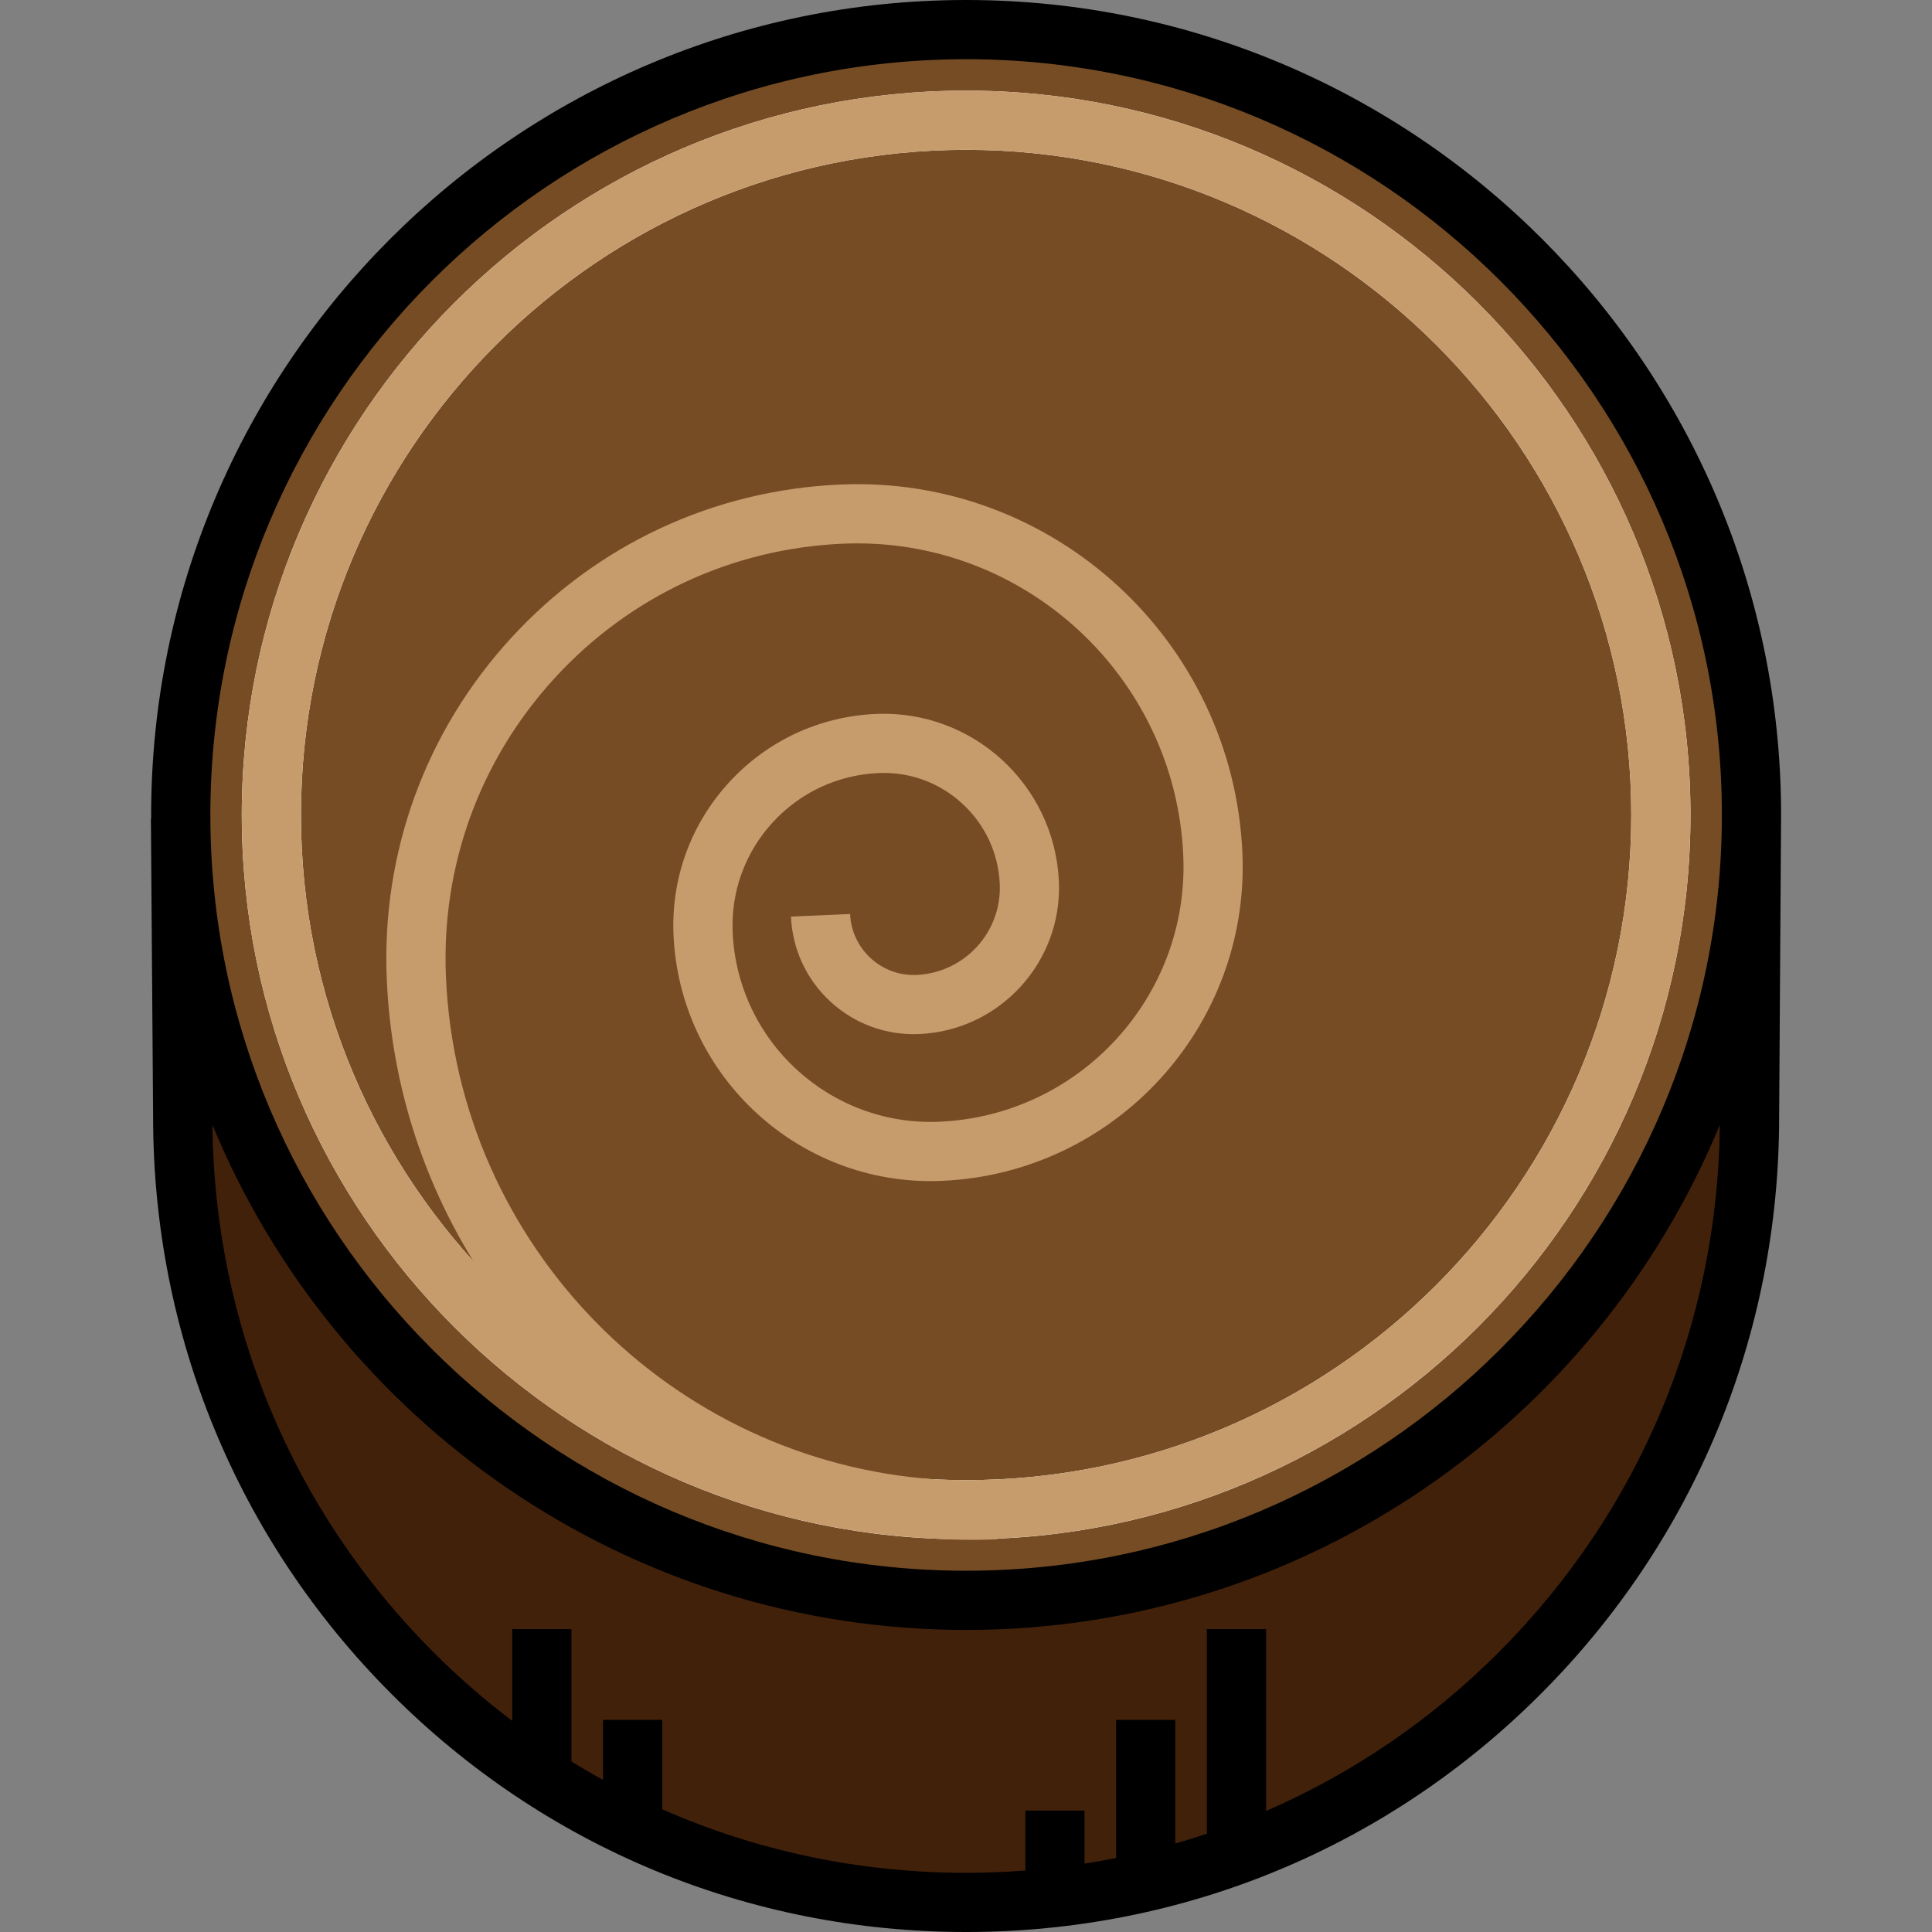
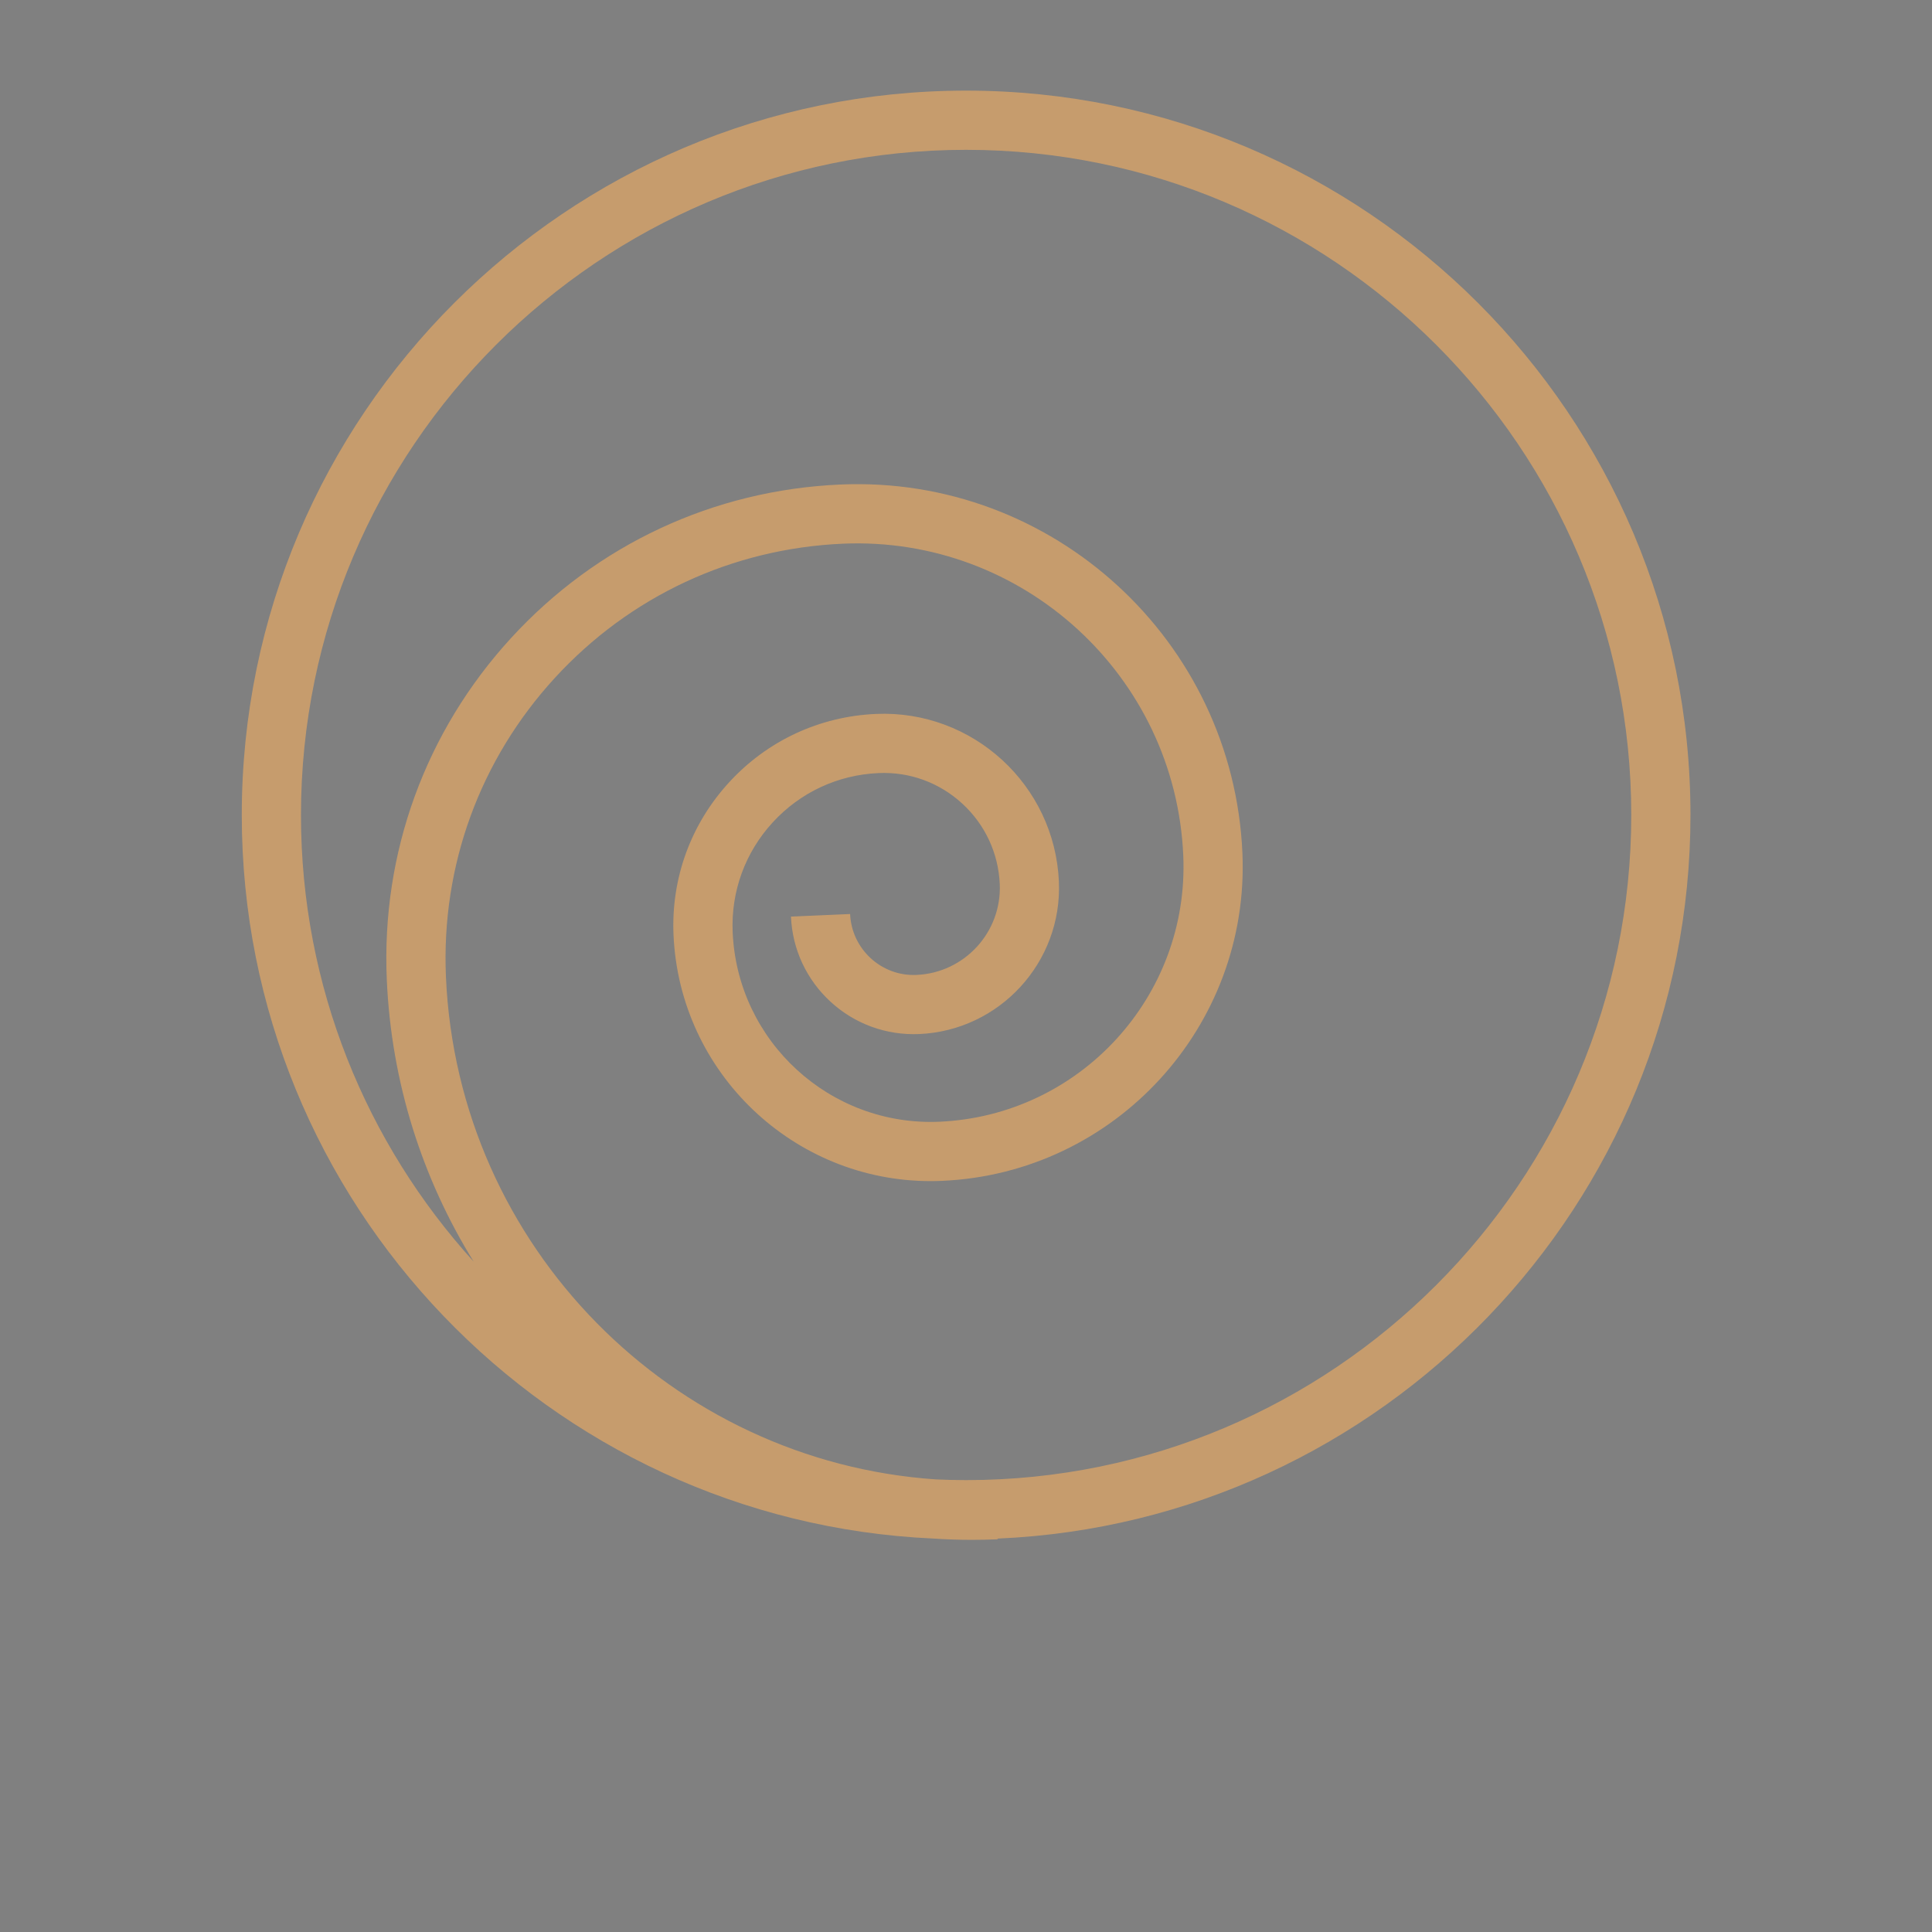
<svg xmlns="http://www.w3.org/2000/svg" height="800px" width="800px" version="1.1" id="Layer_1" viewBox="0 0 511.999 511.999" xml:space="preserve">
  <rect x="0" y="0" width="511.999" height="511.999" fill="#808080" stroke="none" />
-   <path style="fill:#42210B;" d="M464.166,207.889v88.136c0,114.947-93.188,208.131-208.135,208.131S47.897,410.973,47.897,296.025  v-79.769" />
  <g>
-     <circle style="fill:#754C24;" cx="256.026" cy="215.979" r="208.135" />
-     <circle style="fill:#754C24;" cx="256.026" cy="215.979" r="184.11" />
-   </g>
-   <path style="fill:#FFFFFF;" d="M256.031,407.935c-105.846,0-191.96-86.113-191.96-191.96s86.113-191.959,191.96-191.959  s191.96,86.112,191.96,191.959S361.878,407.935,256.031,407.935z M256.031,39.705c-97.196,0-176.271,79.074-176.271,176.27  c0,97.197,79.074,176.271,176.271,176.271s176.271-79.074,176.271-176.271C432.303,118.779,353.228,39.705,256.031,39.705z" />
+     </g>
  <path style="fill:#C69C6D;" d="M447.991,215.975c0-105.846-86.113-191.959-191.96-191.959s-191.96,86.112-191.96,191.959  c0,102.912,81.406,187.158,183.204,191.752c3.399,0.225,6.823,0.348,10.275,0.348c2.262,0,4.544-0.049,6.827-0.149l-0.008-0.185  C366.362,403.361,447.991,319.027,447.991,215.975z M256.031,392.246c-2.685,0-5.353-0.07-8.008-0.19  C178.147,387.3,121.291,330.47,118.177,258.86c-1.277-29.382,8.963-57.502,28.836-79.18c19.872-21.679,46.998-34.321,76.378-35.598  c47.661-2.059,88.116,35.016,90.188,82.672c1.62,37.261-27.377,68.895-64.639,70.515c-28.959,1.254-53.518-21.267-54.777-50.213  c-0.47-10.798,3.295-21.134,10.598-29.101c7.304-7.968,17.274-12.615,28.072-13.083c8.22-0.37,16.087,2.506,22.153,8.067  c6.065,5.559,9.602,13.149,9.959,21.369c0.552,12.712-9.339,23.504-22.05,24.056c-9.295,0.434-17.204-6.835-17.609-16.141  l-15.673,0.682c0.378,8.695,4.119,16.72,10.533,22.6c6.416,5.881,14.733,8.888,23.429,8.532  c21.353-0.929,37.97-19.056,37.043-40.412c-1.114-25.611-22.851-45.549-48.468-44.429c-14.986,0.652-28.82,7.1-38.956,18.156  c-10.135,11.057-15.359,25.399-14.706,40.384c1.591,36.585,31.858,65.272,68.132,65.27c0.994,0,1.997-0.022,3-0.066  c45.906-1.996,81.628-40.966,79.632-86.872c-2.45-56.299-50.246-100.142-106.544-97.664c-33.568,1.46-64.558,15.904-87.263,40.672  s-34.404,56.895-32.944,90.463c1.193,27.456,9.488,52.955,23.027,74.804C97.104,303.038,79.76,261.495,79.76,215.975  c0-97.196,79.074-176.27,176.271-176.27s176.271,79.074,176.271,176.27C432.303,313.172,353.228,392.246,256.031,392.246z" />
-   <path d="M472.006,215.975C472.006,96.886,375.12,0,256.031,0S40.056,96.886,40.056,215.975c0,0.311,0.01,0.618,0.012,0.928h-0.075  l0.583,79.122c0,57.716,22.37,111.948,62.988,152.708c40.658,40.799,94.806,63.267,152.468,63.267  c57.663,0,111.809-22.468,152.467-63.267c40.62-40.76,62.99-94.992,62.99-152.657l0.519-80.05h-0.001  C472.005,216.009,472.006,215.992,472.006,215.975z M397.386,437.658c-18.083,18.144-39.049,32.365-61.866,42.266v-48.212h-15.689  v54.242c-2.766,0.929-5.557,1.792-8.367,2.599v-32.785h-15.689v36.613c-2.773,0.556-5.563,1.046-8.367,1.485v-14.042H271.72v15.879  c-5.193,0.401-10.423,0.61-15.689,0.61c-28.206,0-55.502-5.804-80.535-16.837v-23.707h-15.689V471.7  c-2.825-1.558-5.614-3.187-8.367-4.886v-35.102h-15.689v24.347c-7.378-5.595-14.425-11.727-21.076-18.401  c-37.17-37.298-57.847-86.773-58.388-139.57C88.671,376.568,165.999,431.95,256.03,431.95c90.032,0,167.36-55.382,199.742-133.862  C455.248,350.85,434.569,400.347,397.386,437.658z M456.317,216.028c-0.029,110.414-89.865,200.233-200.285,200.233  c-110.438,0-200.286-89.847-200.286-200.286S145.593,15.689,256.031,15.689c110.433,0,200.277,89.839,200.286,200.269  L456.317,216.028z" />
</svg>